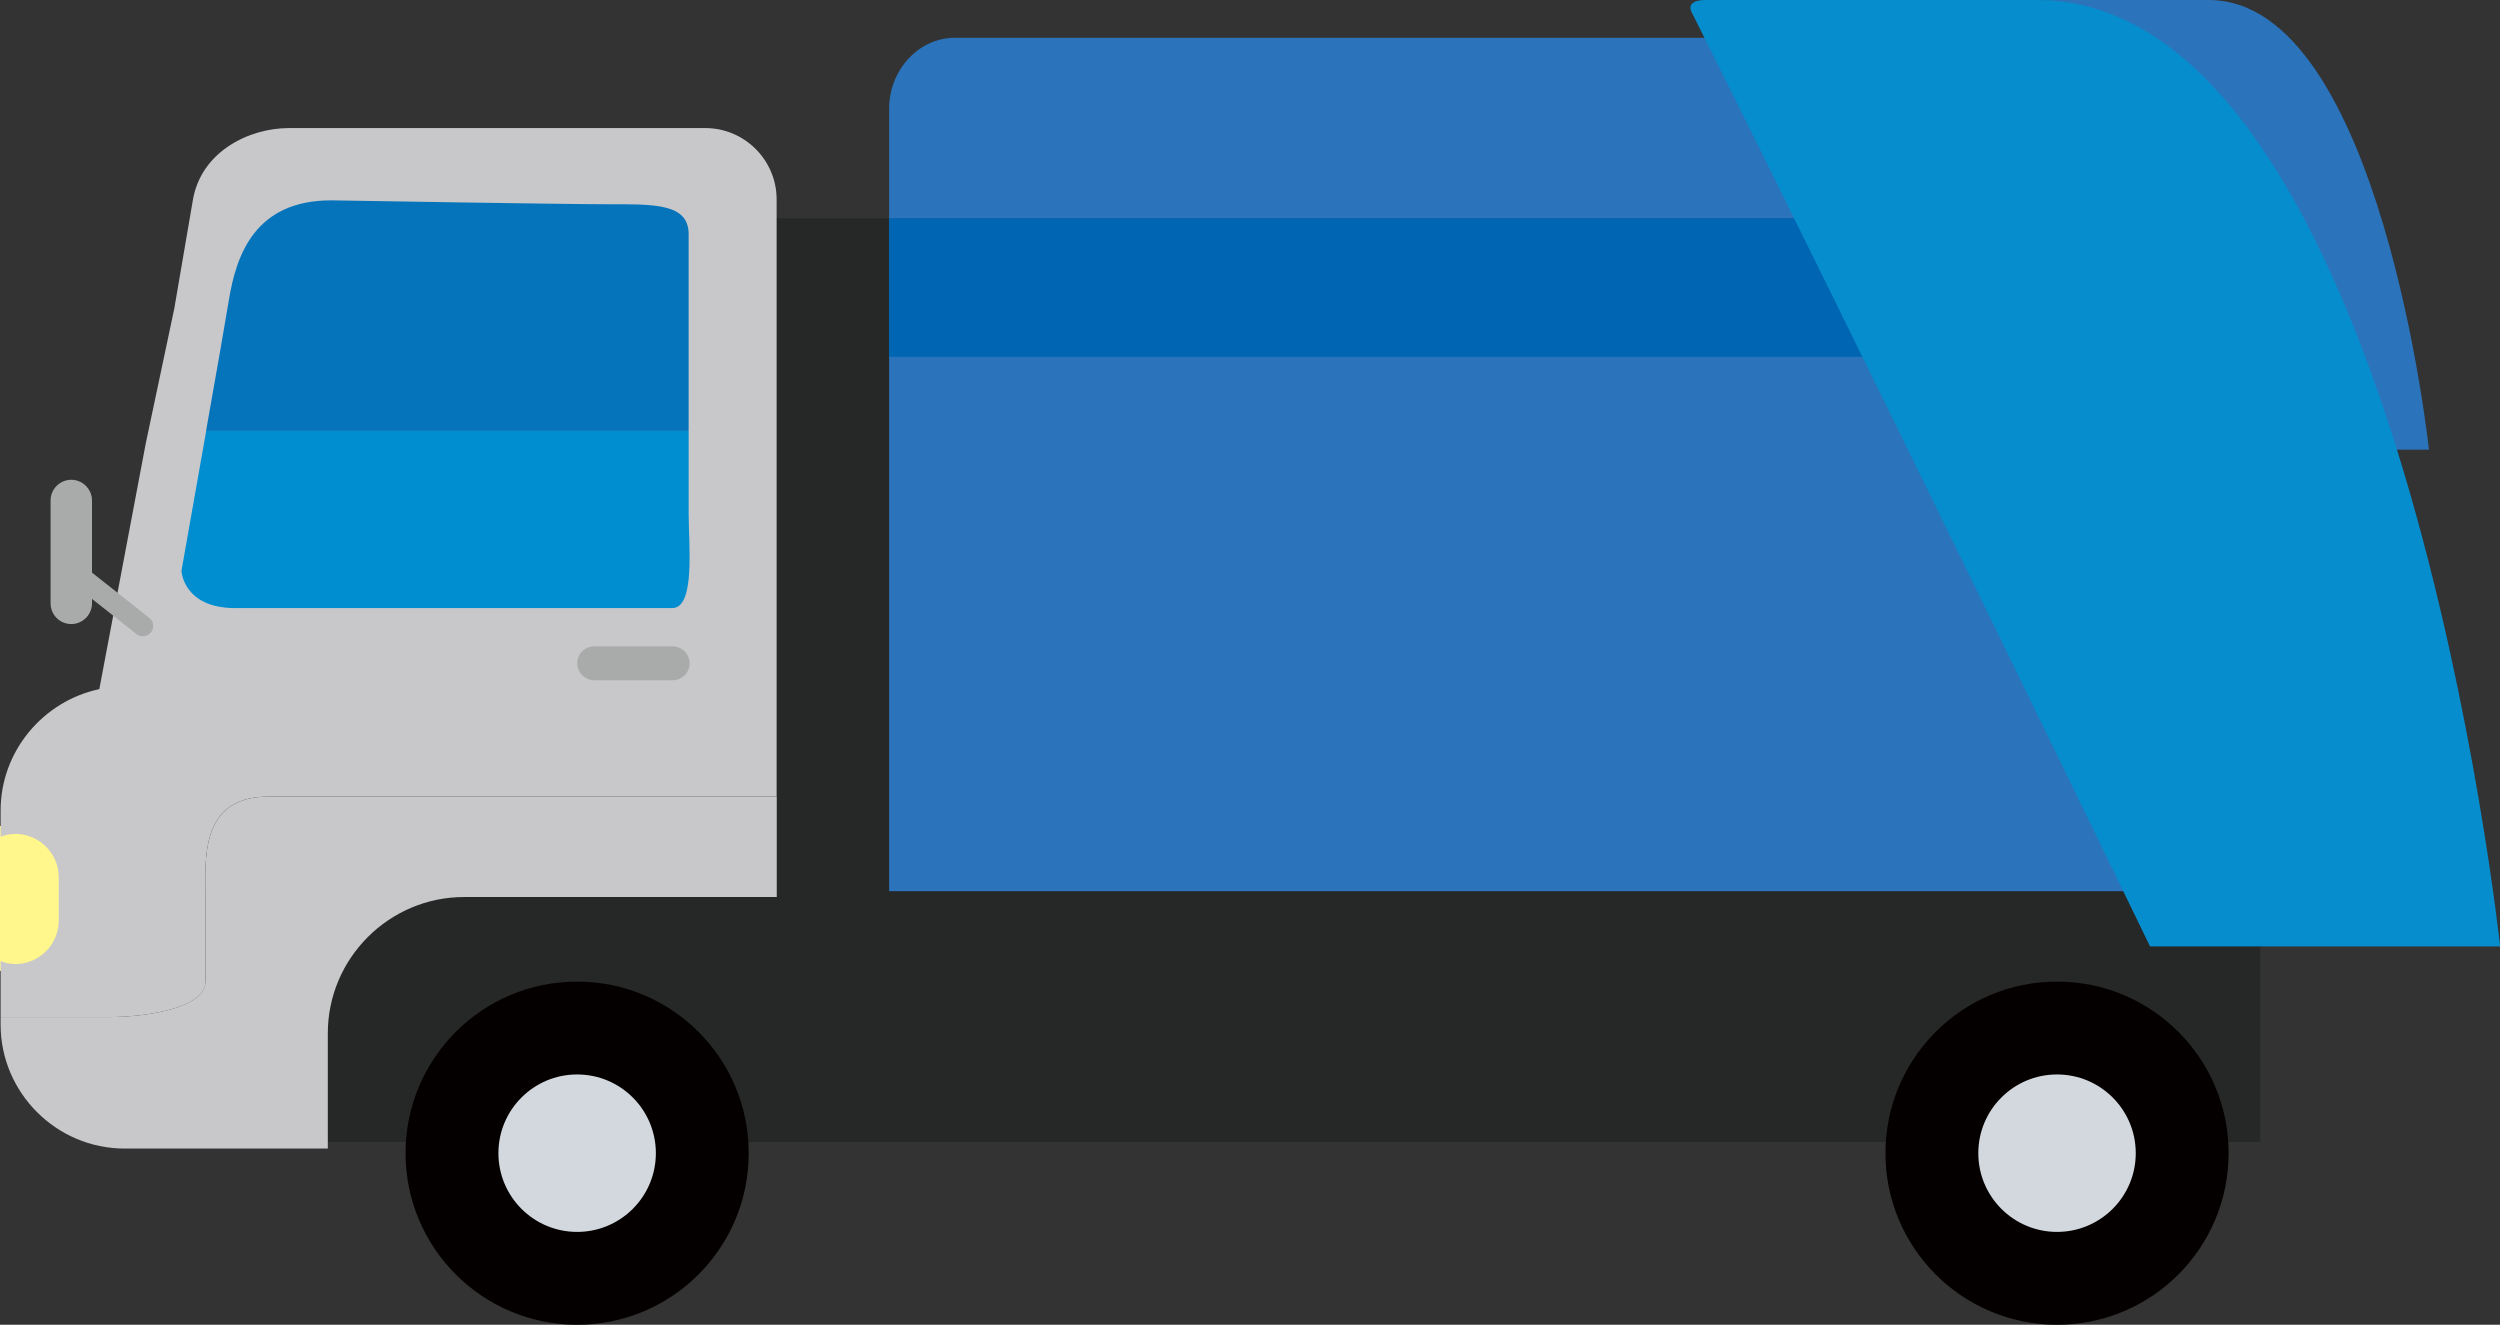
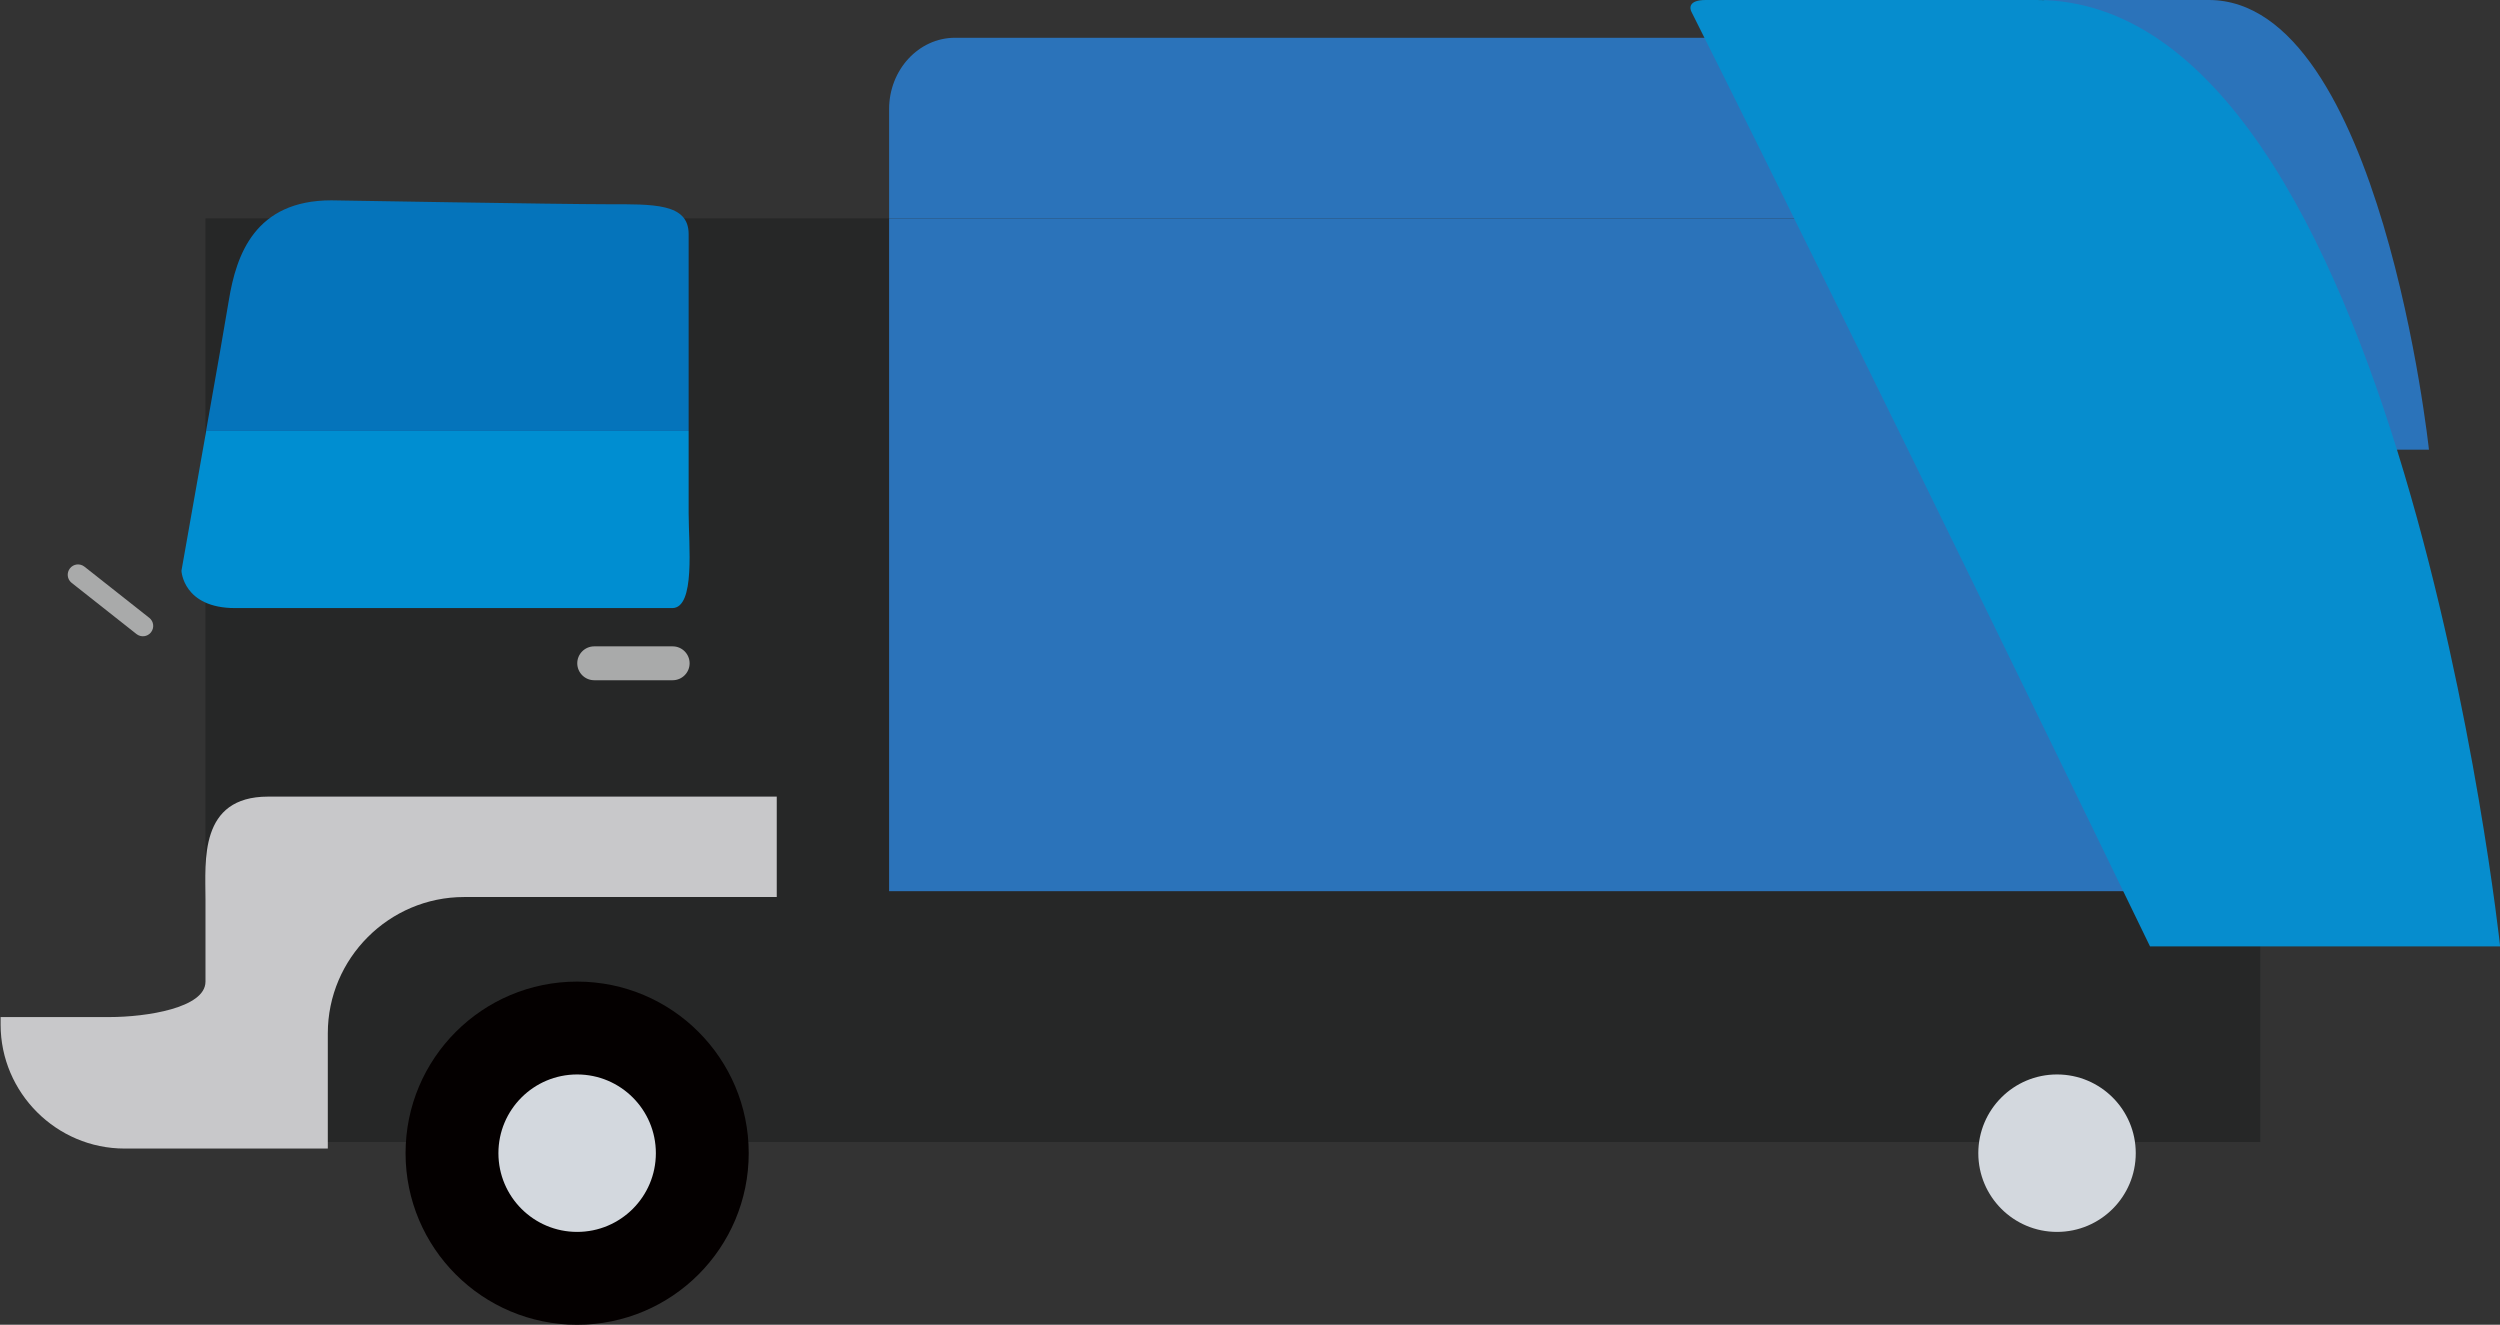
<svg xmlns="http://www.w3.org/2000/svg" id="_レイヤー_2" viewBox="0 0 205.15 108.71">
  <rect x="0" y="0" width="205.15" height="108.71" fill="#333333" stroke="none" />
  <defs>
    <style>.cls-1{fill:#040000;}.cls-2{fill:#0065b3;}.cls-3{fill:#008ed1;}.cls-4{fill:#fff68c;}.cls-5{fill:#a9aaaa;}.cls-6{fill:#d3d8de;}.cls-7{fill:#c8c8ca;}.cls-8{fill:#0574bb;}.cls-9{fill:#068dce;}.cls-10{fill:#2b73ba;}.cls-11{fill:#262727;}</style>
  </defs>
  <g id="_デザイン">
    <g>
-       <polygon class="cls-4" points="0 79.65 0 67.77 9.31 69.81 6.25 75.82 6.01 78.63 2.13 80.71 0 79.65" />
      <g>
        <path class="cls-10" d="M167.73,0c6.81,13.53,17.94,36.9,17.94,36.9h13.65S195.36,0,181.25,0s-13.53,0-13.53,0Z" />
        <rect class="cls-11" x="16.86" y="17.92" width="168.62" height="75.79" />
        <path class="cls-7" d="M22,65.37c-5.68,0-5.14,5.3-5.14,8.4v6.79c0,2.15-4.85,2.9-7.87,2.9H.05v.62c0,5.59,4.58,10.17,10.17,10.17h5.77s.05,0,.08,0c.03,0,.05,0,.08,0h10.75v-9.46c0-6.15,5.03-11.18,11.18-11.18h25.66v-8.24H22Z" />
-         <path class="cls-7" d="M16.86,80.56v-6.79c0-3.11-.54-8.4,5.14-8.4H63.73V16.36c0-3.22-2.63-5.85-5.85-5.85H23.7c-3.22,0-7.18,1.89-7.87,5.89l-1.53,8.93-2.34,11.06-3.81,20.16C3.54,57.53,.05,61.64,.05,66.52v2.14c.38-.14,.78-.23,1.21-.23,1.96,0,3.56,1.6,3.56,3.56v3.56c0,1.96-1.6,3.56-3.56,3.56-.43,0-.83-.09-1.21-.23v4.58H9c3.02,0,7.87-.75,7.87-2.9Z" />
-         <circle class="cls-1" cx="168.8" cy="94.63" r="14.08" />
        <circle class="cls-6" cx="168.8" cy="94.63" r="6.46" />
        <g>
          <circle class="cls-1" cx="47.36" cy="94.63" r="14.08" />
          <circle class="cls-6" cx="47.36" cy="94.63" r="6.46" />
        </g>
        <path class="cls-10" d="M172.32,8.95c0-3.22-2.43-5.85-5.4-5.85H78.36c-2.97,0-5.4,2.63-5.4,5.85v8.97h99.36V8.95Z" />
        <rect class="cls-10" x="72.96" y="17.92" width="108.76" height="55.21" />
-         <rect class="cls-2" x="72.96" y="17.92" width="108.76" height="11.36" />
        <path class="cls-5" d="M55.2,55.82h-6.44c-.77,0-1.39-.63-1.39-1.39h0c0-.77,.63-1.39,1.39-1.39h6.44c.77,0,1.39,.63,1.39,1.39h0c0,.77-.63,1.39-1.39,1.39Z" />
-         <path class="cls-5" d="M5.85,51.21h0c-.94,0-1.7-.76-1.7-1.7v-8.44c0-.93,.76-1.7,1.7-1.7h0c.93,0,1.7,.77,1.7,1.7v8.44c0,.94-.77,1.7-1.7,1.7Z" />
        <path class="cls-5" d="M11.2,52.03l-5.32-4.2c-.37-.29-.43-.82-.14-1.19h0c.29-.37,.82-.43,1.19-.14l5.32,4.2c.37,.29,.43,.82,.14,1.19h0c-.29,.37-.82,.43-1.19,.14Z" />
        <g>
          <path class="cls-8" d="M56.51,19.21c0-2.55-2.9-2.45-6.7-2.45s-22.62-.32-22.62-.32c-6.27,0-7.8,4.47-8.41,8.19-.27,1.65-1.06,6.18-1.87,10.73H56.51V19.21Z" />
          <path class="cls-3" d="M56.51,35.36H16.92c-1.01,5.73-2.03,11.48-2.03,11.48,0,0,.13,3.06,4.41,3.06H55.16c1.92,0,1.35-5.23,1.35-7.76v-6.77Z" />
        </g>
        <path class="cls-9" d="M139.98,0c-1.41,0-1.34,.65-1.18,.97,14.35,28.61,37.63,76.69,37.63,76.69h28.73S196.83,0,167.14,0s-27.15,0-27.15,0Z" />
      </g>
    </g>
  </g>
</svg>